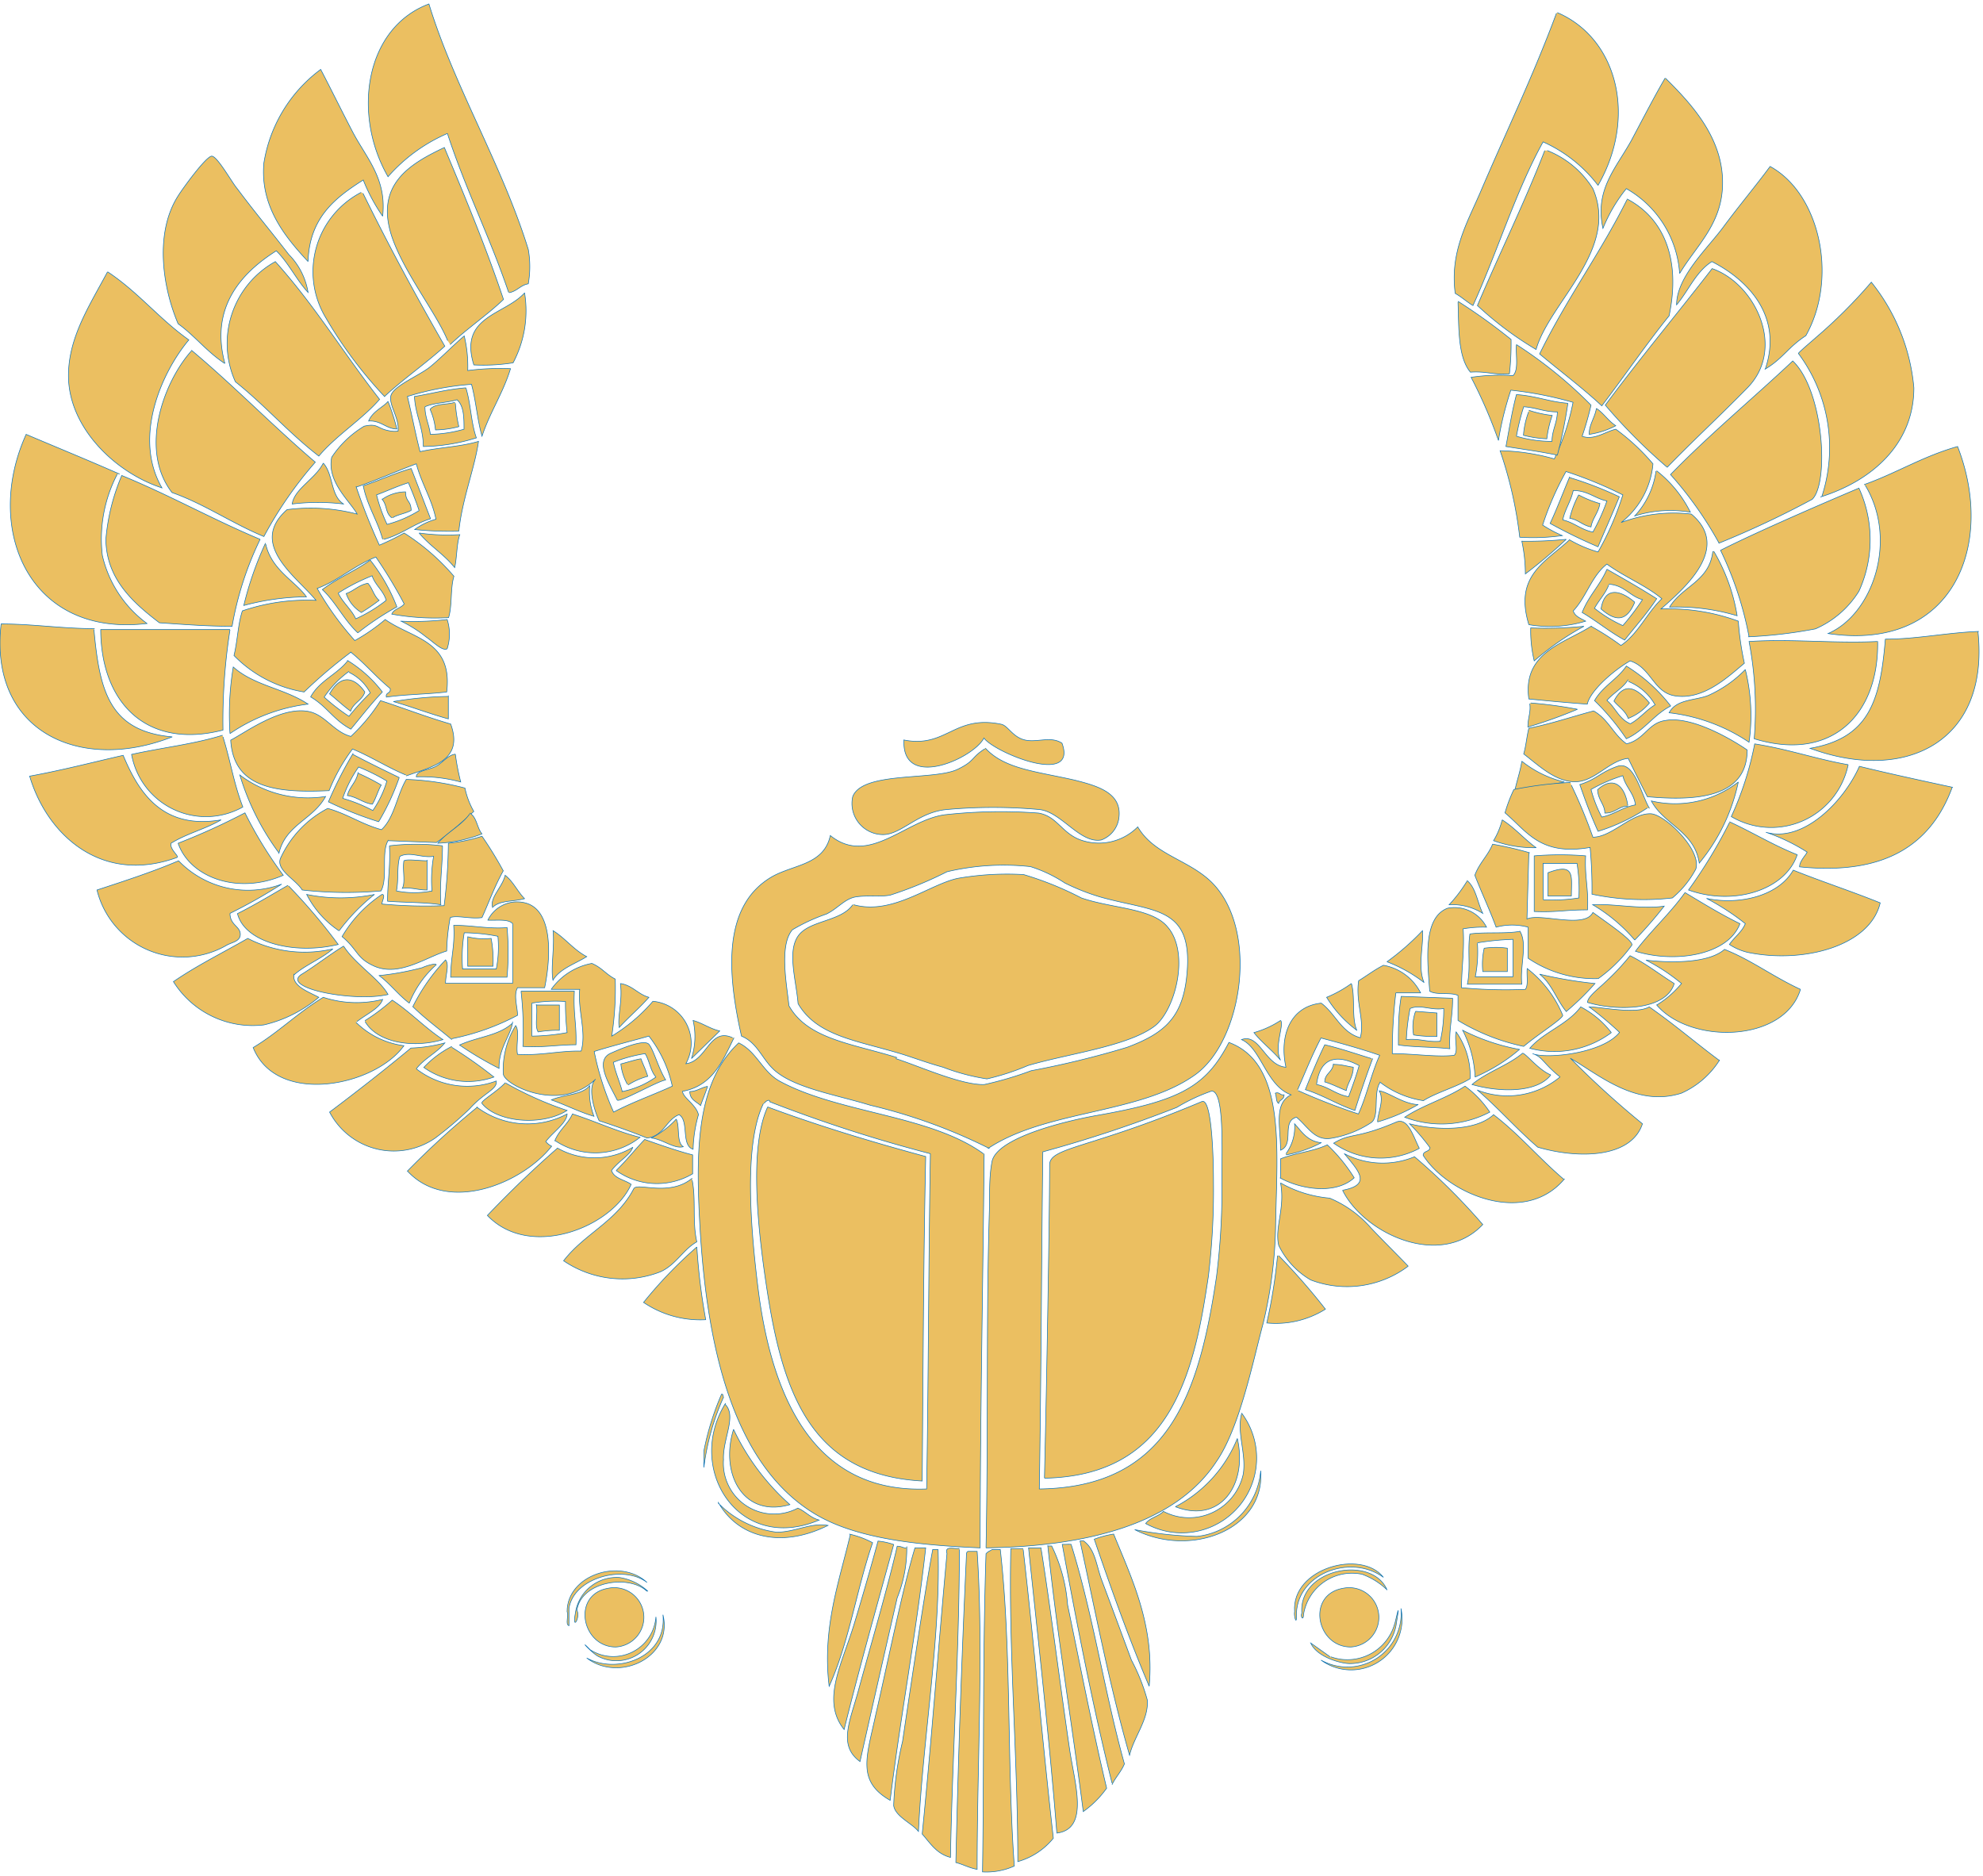
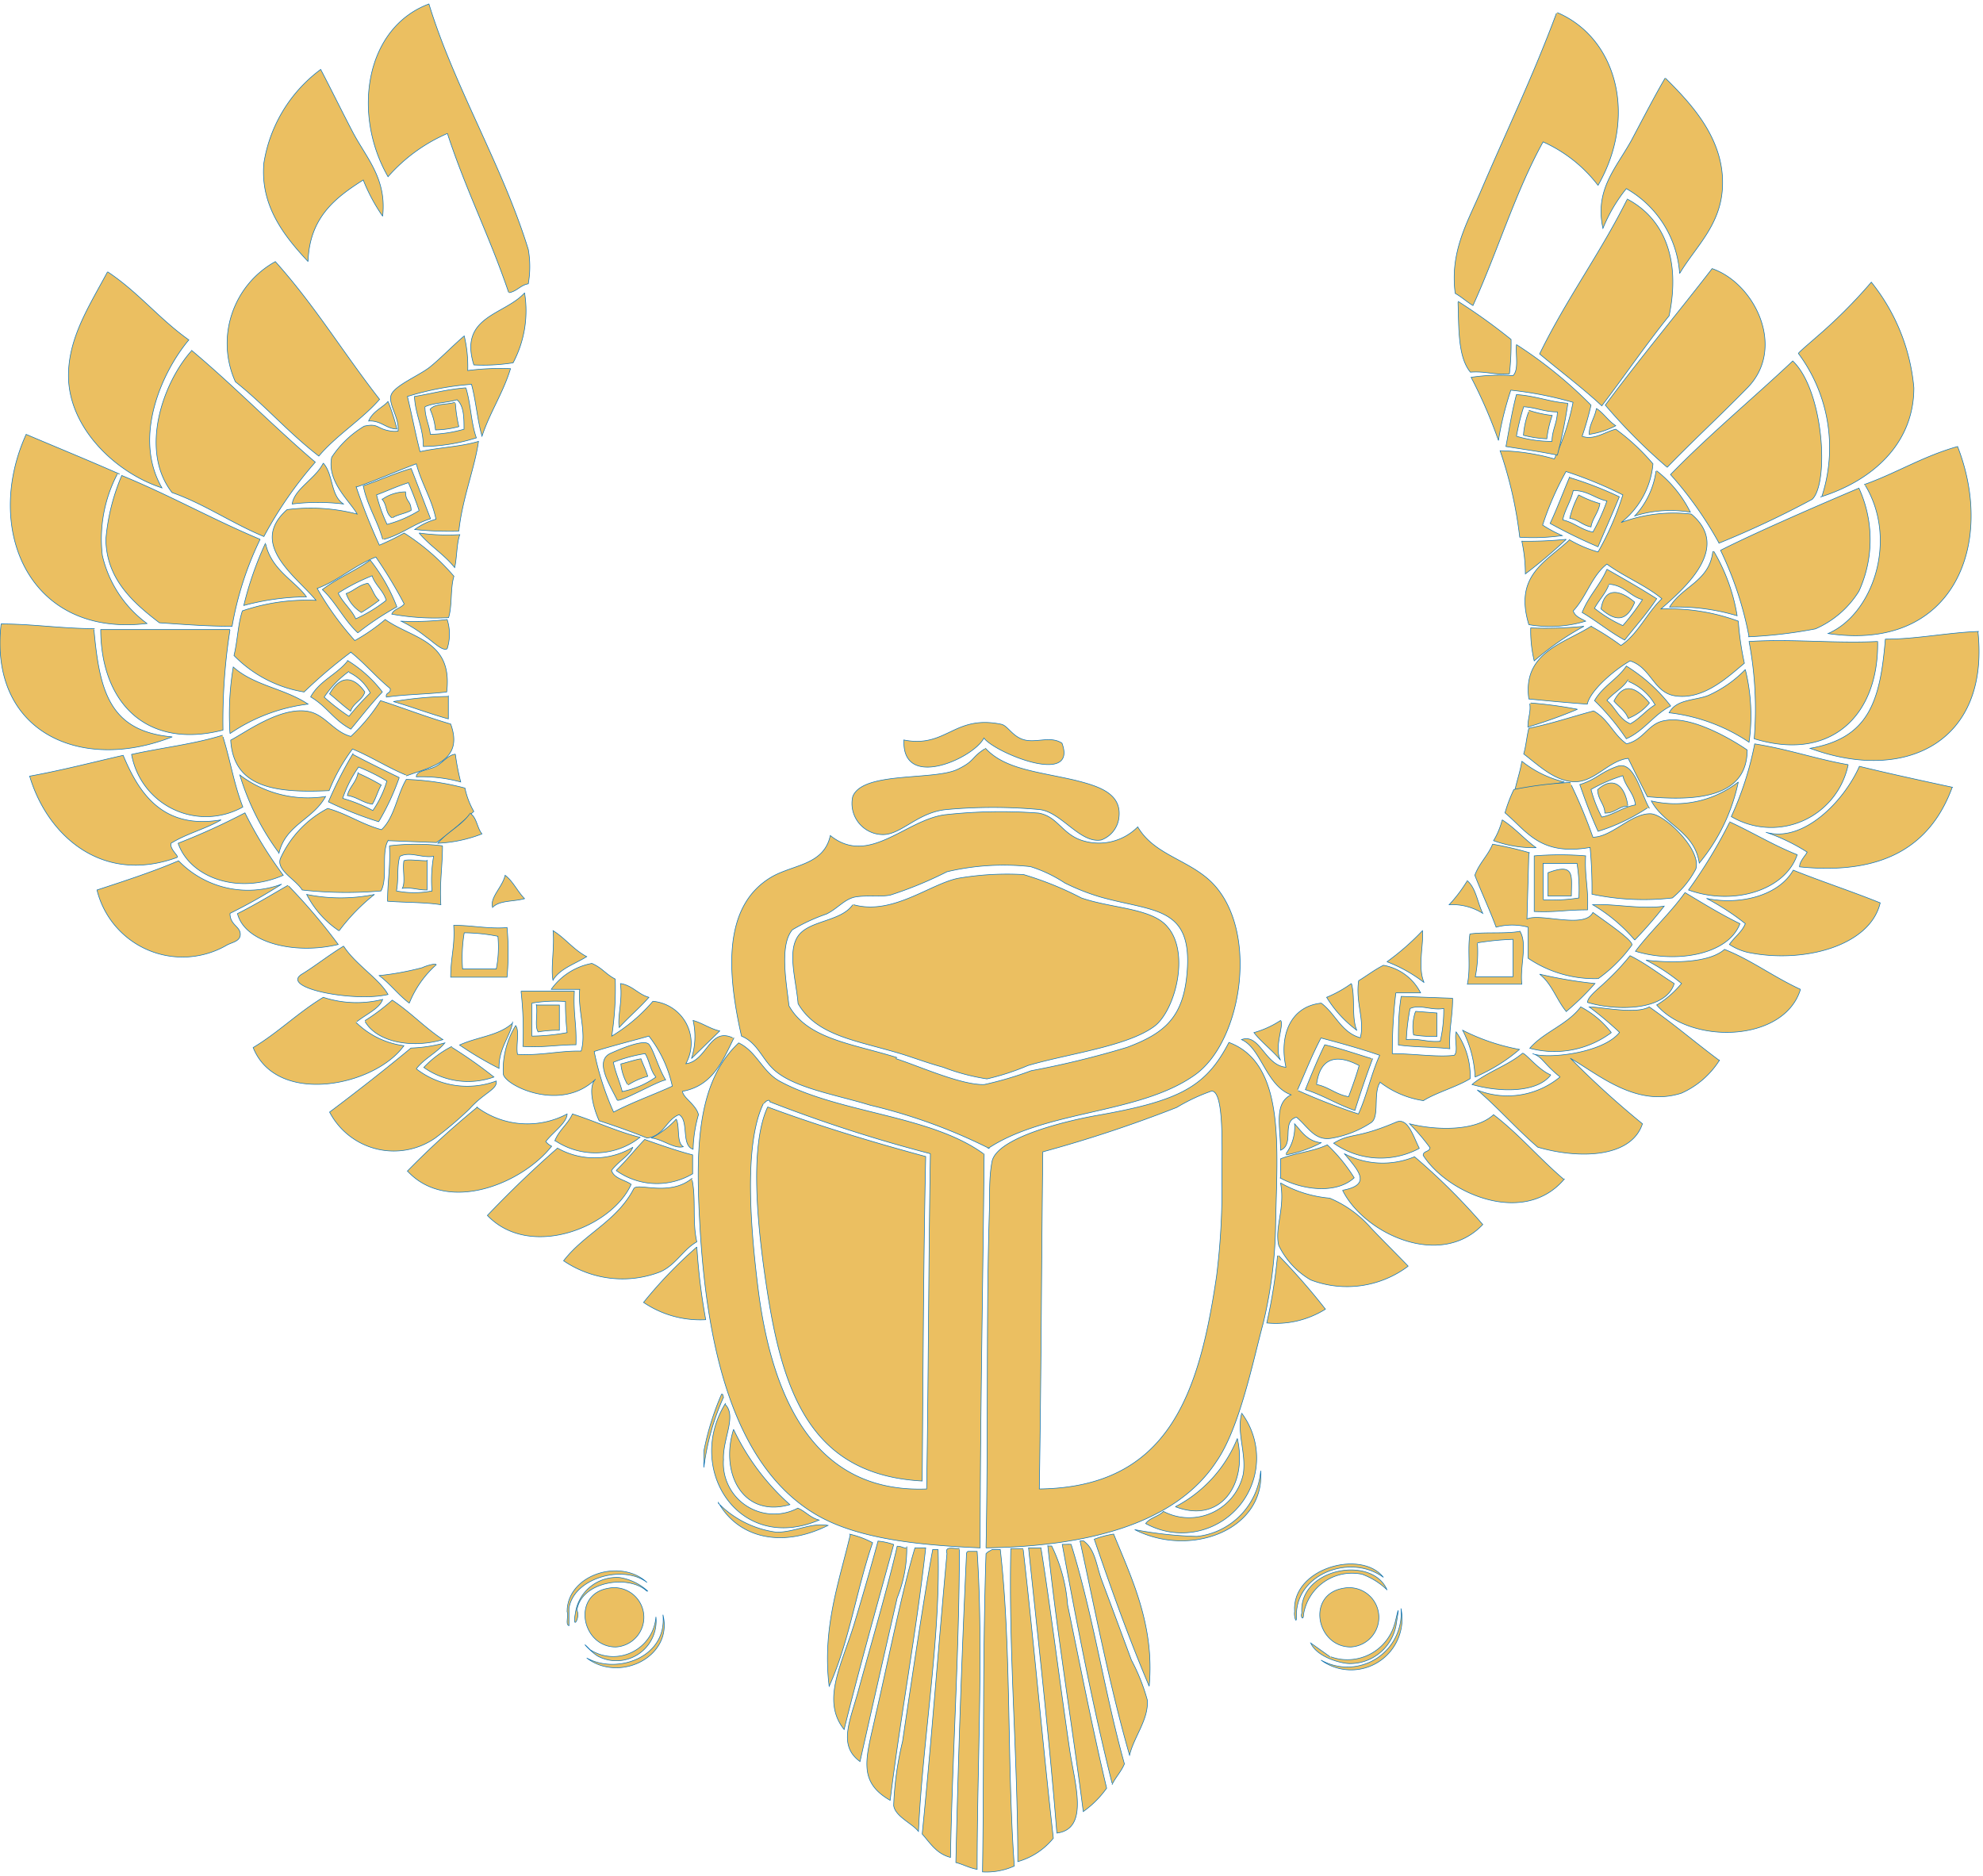
<svg xmlns="http://www.w3.org/2000/svg" width="501" height="474">
  <g fill="#EBBF61" fill-rule="evenodd" stroke="#0973B9" stroke-width=".15">
    <path d="M128.51 73.883c-4.902-14.411-10.809-25.87-15.475-40.162a42.348 42.348 0 0 0-15.001 10.926C88.997 28.996 92.127 7.083 108.369 1c6.38 20.849 18.546 40.753 25.102 62.015.507 2.872.507 5.81 0 8.683-2.008.354-2.835 1.89-4.843 2.244M393.463 3.185c15.061 6.438 20.259 26.283 10.277 43.647a36.028 36.028 0 0 0-13.88-10.985c-6.969 12.58-11.458 27.582-17.718 41.343-1.595-.945-2.894-2.185-4.489-3.07-1.358-10.337 2.953-17.72 6.26-25.339 6.438-15.12 13.408-29.53 19.314-45.419M77.834 66.087c-5.906-6.32-12.167-14.057-11.163-24.925a36.56 36.56 0 0 1 14.353-23.625c2.657 5.08 5.138 10.16 8.032 15.711 3.485 6.674 8.682 11.812 7.62 21.38a45.124 45.124 0 0 1-4.903-9.154c-7.088 4.489-13.584 9.509-13.939 20.554M420.81 19.782c6.673 6.615 15.12 15.651 14.351 27.877-.59 9.391-6.733 14.648-10.808 21.44a26.696 26.696 0 0 0-13.466-21.44 39.867 39.867 0 0 0-5.907 10.04c-2.126-9.804 3.249-15.12 7.206-22.266 3.13-5.906 5.906-11.28 8.505-15.71" />
-     <path d="M113.094 86.05c-2.835-6.97-11.221-17.424-14.175-26.52-4.134-12.934 4.607-18.131 13.349-22.266 5.551 13.29 10.572 25.338 14.942 38.39-4.134 3.958-9.332 7.443-13.466 11.4M390.924 38.032a23.98 23.98 0 0 1 11.517 9.627c6.733 15.475-10.986 28.705-14.352 40.635a85.581 85.581 0 0 1-14.825-11.104c5.552-13.111 11.812-25.75 17.01-39.158M56.808 91.838c-4.489-2.894-7.678-7.088-11.812-10.04-4.017-9.45-5.907-23.094 0-32.308 1.122-1.83 7.087-10.04 8.505-10.04 1.417 0 5.138 6.733 6.437 8.21 4.725 6.319 8.505 10.749 12.994 16.596a17.719 17.719 0 0 1 4.902 9.627c-2.953-3.19-4.902-7.442-8.032-10.513-8.387 5.315-16.892 13.939-12.994 28.409M445.97 93.314c4.607-13.584-4.548-22.68-13.467-27.227-4.075 2.598-5.906 7.382-8.918 10.926 0-7.087 7.796-14.234 11.812-19.668 4.017-5.433 8.151-10.335 11.813-15.297 12.462 6.792 17.305 27.996 9.036 42.761-4.547 2.954-5.906 5.907-10.394 8.505M91.714 48.84c6.851 13.88 13.112 25.456 20.672 38.627-4.902 4.43-10.395 8.21-15.238 12.699a107.848 107.848 0 0 1-14.884-19.963 22.562 22.562 0 0 1 8.977-31.599" />
    <path d="M411.064 50.258c9.273 4.843 13.643 15.179 10.631 29.531-5.906 7.324-11.28 15.238-17.01 22.74-5.02-4.667-10.513-8.742-15.71-13.113 6.733-13.82 15.238-25.278 22.089-38.98M95.966 100.815c-4.37 5.08-10.985 9.155-15.415 14.412-7.678-5.907-13.525-12.758-21.085-18.782-5.04-11.206-.65-24.405 10.1-30.358 9.981 11.103 17.069 22.916 26.282 34.728M421.223 118.062a140.391 140.391 0 0 1-15.652-15.711c8.741-11.813 18.132-23.034 26.992-34.492 10.808 3.72 18.722 20.022 8.977 30.062-7.206 7.383-14.175 13.762-20.317 20.14M27.218 68.685c7.737 5.139 12.934 11.813 20.494 17.188-6.792 8.091-14.234 24.57-6.792 37.386-11.812-3.84-23.625-15.238-23.625-28.35 0-9.686 5.316-17.719 9.864-26.224M132.526 73.942a28.055 28.055 0 0 1-2.894 17.719c-3.28.518-6.606.696-9.923.531-3.839-12.344 7.738-12.58 12.817-18.191M368.362 76.127a145.411 145.411 0 0 1 13.407 9.627c.048 2.9-.09 5.8-.414 8.683-3.72.354-5.906-.71-9.863-.414-3.19-3.839-2.894-11.163-3.13-17.719" />
    <path d="M89.942 122.846a152.971 152.971 0 0 0 5.906 14.883 61.661 61.661 0 0 0 6.26-3.071 55.873 55.873 0 0 1 12.581 10.927c-.945 3.012-.413 7.441-1.358 10.454-4.803.269-9.62-.029-14.352-.886.531-1.359 2.362-1.477 3.13-2.6a118.125 118.125 0 0 0-7.147-11.812c-5.492 2.127-9.39 5.907-14.824 7.915a76.427 76.427 0 0 0 9.509 13.17 47.84 47.84 0 0 0 7.678-5.315c6.851 4.843 17.128 5.257 15.533 18.31-4.961.59-10.454.59-15.238 1.299-.295-1.3 1.24-.827.945-2.186-3.485-2.835-6.379-6.32-9.922-9.154a126.748 126.748 0 0 0-11.813 10.04 31.835 31.835 0 0 1-17.719-9.213c.886-3.485 1.005-7.974 2.127-11.281a50.38 50.38 0 0 1 18.604-2.658c-4.843-5.906-17.246-14.175-7.323-22.916 5.923-.771 11.94-.39 17.718 1.122-1.89-3.367-7.678-8.092-6.437-14.352a25.515 25.515 0 0 1 8.21-7.855c3.72-.827 3.07.708 6.791 1.24.588.089 1.185.089 1.772 0 .355-3.308-2.303-6.379-1.83-8.86.472-2.48 7.146-5.138 9.863-7.323 2.717-2.186 6.32-5.906 8.682-7.856.681 2.862.98 5.802.886 8.742a63.374 63.374 0 0 1 10.808-.473c-1.89 6.202-5.197 10.986-7.205 17.07-1.182-4.135-1.536-9.037-2.658-13.113a72.883 72.883 0 0 0-16.183 3.072c1.122 4.606 2.008 9.39 3.19 13.938 4.665-1.063 10.335-1.24 14.765-2.598-.886 6.556-4.135 14.588-4.962 22.68a85.345 85.345 0 0 1-11.162-.414 16.833 16.833 0 0 1 5.374-2.599c-1.063-5.197-3.662-9.036-4.96-13.997-5.08 1.89-9.864 4.075-15.239 5.906M383.127 87.054a109.974 109.974 0 0 1 18.841 15.297 76.19 76.19 0 0 1-2.244 7.855c2.953 1.122 5.906-1.181 8.505-1.772a53.156 53.156 0 0 1 9.39 8.742A21.203 21.203 0 0 1 409.588 132a37.977 37.977 0 0 1 17.719-2.126c10.1 8.446-1.536 18.605-7.678 23.98a50.735 50.735 0 0 1 19.55 3.07 73.06 73.06 0 0 0 1.535 10.632c-4.43 3.72-10.513 9.45-17.719 8.21-5.256-.946-5.906-7.147-11.162-8.8-4.371 2.539-10.1 7.618-10.809 10.926-5.02-.355-9.922-.827-14.765-1.3-1.654-11.812 8.977-14.057 15.71-18.368a65.914 65.914 0 0 1 7.56 4.843c4.43-3.012 6.556-8.269 10.336-11.812-4.134-3.426-9.568-5.552-13.88-8.742-3.839 2.953-5.197 8.328-8.505 11.813.414 1.417 1.89 1.89 3.13 2.599a30.89 30.89 0 0 1-14.351.885c-3.78-12.403 4.193-15.77 10.276-21.44a31.54 31.54 0 0 0 7.206 3.072 72.233 72.233 0 0 0 6.26-14.411 103.713 103.713 0 0 0-14.351-5.906 75.895 75.895 0 0 0-5.907 13.525 33.075 33.075 0 0 0 4.962 2.658c-3.56.506-7.162.644-10.75.413a104.009 104.009 0 0 0-4.961-21.853 53.57 53.57 0 0 1 13.702 2.067 59.712 59.712 0 0 0 4.725-14.293 93.732 93.732 0 0 0-15.71-3.071 79.852 79.852 0 0 0-3.13 12.698 122.082 122.082 0 0 0-6.91-15.946 48.254 48.254 0 0 1 10.571-.414c1.536-1.476.65-5.138.886-7.855" />
    <path d="M48.362 88.471c10.986 9.214 20.377 18.96 31.303 28.291a101.056 101.056 0 0 0-12.994 18.782c-8.032-3.308-15.12-8.269-23.211-11.104-8.328-10.69-2.244-27.818 4.902-35.792M434.334 137.257a93.85 93.85 0 0 0-12.285-17.365c9.746-10.04 20.731-19.136 30.89-28.704 7.855 7.501 9.214 30.89 4.902 34.965a238.258 238.258 0 0 1-23.625 11.104M117.701 97.98c1.24 3.898 1.3 8.919 2.658 12.64a46.423 46.423 0 0 1-13.407 2.185c0-4.725-2.008-7.973-2.244-12.64 4.311-.708 8.268-1.83 12.993-2.185m-10.336 4.784c0 2.658 1.064 4.49 1.359 6.97a33.37 33.37 0 0 0 8.505-1.3c0-2.835 0-5.906-1.772-7.442-2.48.768-5.906.768-8.092 1.772M396.121 101.878a119.601 119.601 0 0 1-2.658 13.112c-4.193-.886-8.623-1.476-12.993-2.185.826-4.37 1.535-8.918 2.657-13.112 4.843.295 8.27 1.831 12.994 2.185m-12.994 8.328a31.305 31.305 0 0 0 8.978 1.3c0-2.776 1.3-4.607 1.358-7.442-3.366 0-5.433-1.122-8.505-1.3a57.113 57.113 0 0 0-1.83 7.442M98.034 101.406a53.156 53.156 0 0 1 2.244 6.97c-2.717 0-3.957-2.186-7.147-2.009.945-2.421 3.84-3.603 4.903-4.961" />
    <path d="M115.043 101.878c.138 1.99.434 3.965.886 5.907a24.393 24.393 0 0 1-5.906.827c-.17-1.795-.63-3.55-1.358-5.198 1.181-1.536 4.252-1.122 6.26-1.772M403.327 103.178c1.89 1.24 3.012 3.19 4.902 4.37a20.495 20.495 0 0 1-6.733 2.186c0-2.54 1.417-4.135 1.83-6.556M386.258 103.65a28.35 28.35 0 0 0 5.906 1.3 27.464 27.464 0 0 0-1.359 5.906 28.35 28.35 0 0 1-5.906-.886c.145-2.021.583-4.01 1.3-5.906M29.64 119.774a35.437 35.437 0 0 0-3.78 20.554 29.531 29.531 0 0 0 11.28 17.187c-29.944 3.603-41.343-23.98-30.535-47.781 7.914 3.366 15.888 6.615 23.625 10.04M470.953 122.432c8.15-2.894 14.825-7.146 23.625-9.627 9.627 24.688-1.004 51.975-32.72 47.25 11.34-4.902 17.718-23.625 9.39-37.446M81.673 116.998c2.599 2.835 1.772 8.21 5.139 10.336a53.156 53.156 0 0 0-12.994 0c.532-3.839 5.906-6.378 7.855-10.336M96.675 136.253c-1.3-4.784-3.898-8.446-4.902-13.526 4.134-1.358 7.855-3.13 12.108-4.37 1.653 4.193 3.248 8.446 4.902 12.698-4.43 1.359-7.442 4.076-11.813 5.198m8.919-7.265a91.092 91.092 0 0 0-2.717-7.028c-2.835.886-5.316 2.067-8.033 3.07a39.454 39.454 0 0 0 2.658 7.443 29.531 29.531 0 0 0 8.092-3.485M418.565 118.947a30.712 30.712 0 0 1 8.505 10.454 30.063 30.063 0 0 0-14.057.945 20.849 20.849 0 0 0 5.375-11.34" />
    <path d="M65.726 136.253a82.687 82.687 0 0 0-7.087 21.97c-6.32 0-12.344-.472-18.368-.885-6.91-5.257-13.408-11.222-13.526-21.085a52.093 52.093 0 0 1 4.017-16.124c12.107 4.96 22.975 11.103 34.964 16.124M396.594 120.66a87.471 87.471 0 0 1 12.52 4.843c-1.712 4.253-3.602 8.387-5.374 12.64a133.599 133.599 0 0 1-12.108-5.907c1.772-3.78 3.308-7.914 4.962-11.812m-1.772 10.927c2.894.65 4.607 2.48 7.619 3.07a50.262 50.262 0 0 0 3.543-7.855c-3.07-.65-4.784-2.598-8.505-2.657-.59 2.776-2.067 4.666-2.657 7.442M441.894 160.882a87.117 87.117 0 0 0-7.205-21.853c10.985-5.611 34.965-15.71 34.965-15.71a31.303 31.303 0 0 1 0 26.046 24.334 24.334 0 0 1-10.986 9.509 116.707 116.707 0 0 1-17.01 2.008M98.979 130.819c-1.713-1.358-1.064-3.012-2.422-4.666a10.336 10.336 0 0 1 5.906-1.89c0 2.54 1.359 2.126 1.418 4.666-1.418.827-3.308 1.004-4.725 1.89" />
    <path d="M398.838 125.03a27.641 27.641 0 0 0 5.375 2.186c-.414 2.422-1.89 3.721-2.245 5.906-2.185-.413-3.19-1.83-5.374-2.185a24.452 24.452 0 0 1 2.244-5.906M105.889 134.658c3.403.476 6.846.614 10.277.413-.827 2.363-.71 5.907-1.3 8.328-2.598-3.307-6.32-5.493-8.977-8.741M67.144 137.493c1.477 6.556 7.56 9.39 10.277 13.289a63.197 63.197 0 0 0-15.829 2.185 83.987 83.987 0 0 1 5.493-15.77M395.708 136.253a122.377 122.377 0 0 1-10.336 8.74c0-2.779-.297-5.551-.886-8.268a97.69 97.69 0 0 0 11.222-.472M432.976 139.265a46.6 46.6 0 0 1 5.906 16.301 53.156 53.156 0 0 0-17.069-2.185c3.19-5.316 10.1-6.497 10.927-14.116M90.415 159.878c-3.485-3.19-5.552-7.738-8.978-10.927 3.721-2.835 8.328-4.725 12.108-7.442a45.36 45.36 0 0 1 6.733 11.813 71.465 71.465 0 0 0-9.863 6.556m-4.962-10.041c1.182 2.48 3.367 4.134 4.43 6.497a36.973 36.973 0 0 0 7.678-4.666c-.65-2.422-2.835-3.898-3.544-6.202a50.735 50.735 0 0 0-8.564 4.371M405.984 143.813c4.253 2.421 8.505 4.843 12.58 7.442-2.42 3.72-5.374 6.969-8.09 10.454-3.84-2.068-7.03-4.784-10.75-6.97 1.595-4.134 4.548-6.91 6.26-10.926m.473 3.957c-.886 2.303-2.54 3.898-3.603 5.906a33.547 33.547 0 0 0 7.147 4.37 59.653 59.653 0 0 0 4.96-6.555c-3.247-.886-4.606-3.662-8.504-3.898" />
    <path d="M92.954 147.356c1.24 1.418 1.418 3.072 2.835 4.312a49.967 49.967 0 0 1-4.489 3.071 8.86 8.86 0 0 1-3.839-4.784c2.009-.709 3.19-2.185 5.493-2.599M413.013 152.14c-2.008 4.844-4.725 5.02-8.505 1.713.886-5.906 5.08-4.666 8.505-1.713M23.733 159.05c1.418 15.534 3.898 25.693 19.786 27.11-23.211 9.155-46.364-1.24-43.234-28.527 8.033 0 15.357 1.182 23.625 1.182M101.164 156.925c3.942.185 7.893.047 11.812-.414.769 2.401.769 4.982 0 7.383-1.18.709-3.484-1.713-5.374-3.012a33.37 33.37 0 0 0-6.261-3.957" />
    <path d="M58.107 159.11a148.365 148.365 0 0 0-1.771 25.338c-19.255 4.96-30.831-6.852-30.89-25.397h32.661M400.196 158.224a70.875 70.875 0 0 0-12.58 8.741 32.78 32.78 0 0 1-.886-8.328c4.493.166 8.992.028 13.466-.413M499.716 159.523c3.013 27.996-18.427 38.39-42.406 29.531 14.824-2.598 17.718-11.812 19.018-27.582 7.914 0 15.592-1.653 23.625-1.949" />
    <path d="M474.379 162.004c.354 18.723-11.813 30.594-31.185 24.629a91.31 91.31 0 0 0-1.3-24.57c10.69-.709 21.558.531 32.366 0M96.616 174.82c-2.835 2.954-5.375 6.261-7.973 9.391-4.371-2.303-5.907-5.61-10.16-8.15 2.245-4.135 6.616-5.611 9.392-9.155a32.07 32.07 0 0 1 8.741 7.914m-8.446-5.197a25.22 25.22 0 0 0-6.26 6.497 50.498 50.498 0 0 0 6.26 4.843 65.273 65.273 0 0 1 5.375-5.906 11.812 11.812 0 0 0-5.375-5.198M58.107 185.333a73.355 73.355 0 0 1 .827-16.832c5.257 4.725 12.876 5.374 18.9 9.39a44.474 44.474 0 0 0-19.727 7.442M422.108 178.364c-4.311 2.185-6.674 6.26-11.221 8.269a59.89 59.89 0 0 0-8.033-9.627c2.008-3.603 5.906-5.493 8.033-8.742a41.816 41.816 0 0 1 11.221 10.1m-10.749-6.674c-1.358 2.185-3.72 3.367-5.375 5.257 2.127 1.772 3.013 4.666 5.907 5.906 2.421-1.3 3.957-3.426 6.26-4.784a13.702 13.702 0 0 0-6.733-5.906M440.95 169.15a48.313 48.313 0 0 1 .944 18.369 45.478 45.478 0 0 0-20.199-7.442c1.831-3.485 6.556-3.071 9.863-4.37a30.358 30.358 0 0 0 9.391-6.557" />
    <path d="M92.186 174.82c-.65 2.127-2.894 2.717-3.602 4.844-1.89-1.359-3.544-2.954-5.316-4.371 2.54-4.607 5.906-4.725 8.918-.473M416.734 177.596a13.053 13.053 0 0 1-5.375 3.898c-.709-1.949-2.421-2.894-3.603-4.37 2.658-5.198 5.907-3.19 8.978.472M113.272 175.706v5.907c-4.784-1.3-9.155-3.013-13.88-4.371a90.897 90.897 0 0 1 13.88-1.3" />
    <path d="M102.522 195.788c-4.725-1.95-8.74-4.607-13.466-6.556a46.187 46.187 0 0 0-5.906 10.513c-13.703.65-24.157-.768-24.865-12.758 3.839-2.008 12.58-8.505 19.55-7.264 4.31.767 6.378 5.138 10.808 6.32a46.246 46.246 0 0 0 7.5-9.037c5.907 1.89 11.4 4.075 17.72 5.906 3.425 9.39-4.962 10.808-11.223 13.112M386.73 177.596c3.964.31 7.908.843 11.813 1.595a124.74 124.74 0 0 1-12.522 4.489c0-2.48.768-3.603.473-5.906M410.887 187.932c4.606-1.063 5.492-5.315 9.863-5.906 6.674-1.24 16.892 4.843 20.672 7.442 0 12.108-12.935 12.934-25.22 11.812-1.772-3.484-3.012-5.906-4.843-9.686-4.843.532-8.387 5.906-13.407 5.906s-9.214-4.134-12.994-7.028c.59-2.008.768-4.43 1.3-6.497 5.906-1.181 10.808-2.894 16.36-4.37 3.72 2.067 4.961 5.906 8.269 8.268M228.266 186.928c10.867 2.185 12.698-6.438 24.688-3.957 1.713.354 2.835 3.19 5.906 3.957 3.071.768 6.615-1.063 9.45.827 4.016 10.986-17.01 2.422-19.727-1.3-2.598 5.14-20.849 13.349-20.199.473M56.336 186.16c2.008 6.497 2.657 11.518 5.02 17.72a19.077 19.077 0 0 1-28.114-13.29c7.678-1.713 15.829-2.599 22.975-4.843" />
    <path d="M466.937 193.189a19.845 19.845 0 0 1-29.531 13.112 80.62 80.62 0 0 0 5.906-18.369c8.387 1.3 15.533 3.84 23.625 5.257M248.938 188.995c4.843 5.316 13.053 5.907 22.562 8.092 5.906 1.476 11.812 3.248 11.221 9.214a6.851 6.851 0 0 1-4.488 5.906c-5.375.945-9.982-6.97-15.534-7.678-7.858-.72-15.766-.72-23.625 0-7.264.708-11.34 6.378-16.065 6.32a7.855 7.855 0 0 1-7.56-9.628c2.54-6.438 20.613-3.957 26.578-6.91 4.371-2.126 3.249-2.894 6.793-5.138M43.224 213.034c-.414 1.594 2.185 3.307 1.476 3.603-19.195 6.969-32.897-5.907-37.209-20.554 8.15-1.477 15.829-3.485 23.625-5.257 3.898 9.273 9.804 18.841 24.747 16.301-3.898 2.304-8.623 3.426-12.64 5.907M89.056 190.531c3.898 2.067 7.914 4.016 11.813 5.906A60.598 60.598 0 0 1 95.67 207.6a91.606 91.606 0 0 1-12.698-5.02 99.815 99.815 0 0 1 6.26-12.285m-2.658 11.399a38.036 38.036 0 0 1 7.62 3.071 25.515 25.515 0 0 0 3.543-7.442 50.321 50.321 0 0 0-7.146-3.544 32.189 32.189 0 0 0-4.017 7.915M115.043 190.531c.31 2.368.764 4.715 1.359 7.028a37.505 37.505 0 0 0-11.222-1.299c0-1.654 3.13-1.654 4.961-2.658 1.831-1.004 3.072-2.894 4.902-3.071M384.486 192.303a27.346 27.346 0 0 0 10.75 5.256c-4.017.886-8.742 1.064-12.522 2.186.531-2.54 1.358-4.784 1.772-7.442M416.202 204.115a47.959 47.959 0 0 1-12.462 5.907c-1.772-3.899-3.13-7.501-4.607-11.813 4.312-1.358 5.198-3.13 9.51-4.607 4.31-1.476 5.905 6.97 8.09 10.631m-6.732-8.268a41.344 41.344 0 0 0-8.033 3.484 32.898 32.898 0 0 0 2.717 6.97c3.19-.65 5.198-2.48 8.505-3.072-.413-3.07-2.54-4.547-3.19-7.382" />
    <path d="M493.22 198.918c-5.198 14.116-16.538 22.325-38.568 20.081 0-1.654 2.185-3.544 1.83-3.78a48.372 48.372 0 0 0-10.335-4.961c9.332 2.717 19.609-7.62 23.625-16.656 8.032 1.95 15.179 3.485 23.625 5.316M90.415 195.315c2.028.883 4 1.889 5.906 3.012-.886 1.536-1.359 3.426-2.245 4.843-2.48-.354-3.839-1.83-6.32-2.185.532-2.303 2.304-3.307 2.718-5.906M70.451 215.455a64.024 64.024 0 0 1-9.863-19.667 28.586 28.586 0 0 0 21.676 5.433c-3.19 5.906-10.218 7.147-11.813 14.47" />
    <path d="M98.034 212.384c-1.772 3.071 0 9.45-1.772 12.698a99.52 99.52 0 0 1-19.904-.236c-1.713-2.776-6.97-5.138-5.375-8.269a26.637 26.637 0 0 1 11.812-12.344c5.198 1.477 8.328 3.899 13.585 5.375 3.307-3.071 3.898-8.741 6.26-12.698 5.01.161 9.983.894 14.825 2.185a20.317 20.317 0 0 0 2.244 5.906c-3.012 2.717-5.906 5.375-9.45 7.856l-12.225-.473ZM411.36 203.643c-2.422 0-3.25 1.83-5.907 1.772 0-2.186-1.713-3.308-1.831-5.907 4.016-3.661 6.91-.945 7.619 3.899M439.177 197.56a47.25 47.25 0 0 1-9.863 20.494c-1.181-8.032-8.918-9.686-12.108-15.71 7.67 1.82 15.752.06 21.971-4.785" />
    <path d="M397.007 198.386a129.937 129.937 0 0 1 5.434 13.112c4.843 0 9.745-6.201 14.765-5.906 3.78.413 12.817 9.332 11.222 13.998a24.275 24.275 0 0 1-5.906 7.264 63.02 63.02 0 0 1-20.318-.945c.052-3.943-.106-7.886-.472-11.812-12.64 2.185-15.888-4.016-21.499-8.741a36.56 36.56 0 0 1 2.245-5.907 97.276 97.276 0 0 1 14.293-1.771M44.996 213.034a169.036 169.036 0 0 0 16.891-7.678 103.359 103.359 0 0 0 9.687 15.77c-11.518 5.02-23.625.53-26.578-8.092M118.646 205.415c1.831.945 1.831 3.72 3.13 5.256a34.729 34.729 0 0 1-11.162 2.363c2.303-2.776 5.906-4.43 8.032-7.383M250 290.17a138.147 138.147 0 0 0-30.062-10.927c-8.505-2.6-18.31-4.194-23.625-8.328-3.662-2.776-4.607-7.324-8.977-9.155-3.721-16.36-4.666-33.016 7.619-40.221 5.552-3.19 13.17-2.953 14.824-10.454 9.746 7.855 18.96-3.958 29-5.257a128.047 128.047 0 0 1 23.625-.413c4.843.827 5.906 5.374 11.163 6.969a13.82 13.82 0 0 0 13.88-3.485c3.957 6.733 11.812 8.033 17.718 13.112 13.348 11.517 8.978 41.344-3.603 49.79-14.057 9.745-37.327 8.623-51.975 18.368m-23.33-22.739c5.494 1.713 16.656 6.792 22.445 6.556a87.353 87.353 0 0 0 11.812-3.485 229.693 229.693 0 0 0 24.216-5.906c9.627-3.603 14.47-7.678 15.238-19.668 1.063-16.065-8.86-14.588-21.972-18.309a55.755 55.755 0 0 1-8.977-3.544 34.374 34.374 0 0 0-8.682-4.134 62.252 62.252 0 0 0-21.085 1.3 98.043 98.043 0 0 1-14.353 5.906c-2.598.472-5.551 0-8.505.413-2.953.413-4.665 2.953-7.619 4.37a46.541 46.541 0 0 0-8.564 3.958c-3.425 3.898-1.417 13.998-.886 19.195 4.725 8.446 16.006 9.568 27.346 13.112M379.525 207.127c3.189 2.009 5.551 4.844 8.564 7.029a29.531 29.531 0 0 1-10.75-1.772 19.254 19.254 0 0 0 2.186-5.257M436.933 207.6c5.906 2.717 11.045 5.906 17.128 8.328-2.953 8.918-16.006 13.053-27.464 8.918a125.39 125.39 0 0 0 10.336-17.01" />
-     <path d="M86.398 236.659a32.366 32.366 0 0 1 10.1-10.69c1.004 0 0 1.653 0 2.42 5.222.483 10.47.621 15.71.414a132.536 132.536 0 0 0 1.064-15.77c2.89-.28 5.742-.874 8.505-1.771a93.614 93.614 0 0 1 5.374 8.741c-2.067 3.662-3.603 7.855-5.374 11.813-2.954.413-6.32-.65-8.033 0a52.211 52.211 0 0 0-.886 8.445c-5.197 1.536-11.812 6.497-18.132 3.899-4.784-2.068-4.193-4.135-8.328-7.56" />
    <path d="M111.795 213.683c0 5.198-.768 9.45-.413 14.884-4.135-.65-9.037-.531-13.467-.886 0-5.02.768-8.8.473-13.998a56.523 56.523 0 0 1 13.407 0m-10.75 2.658c-.826 2.363-.295 5.906-.885 8.741 2.963.59 6.014.59 8.977 0a34.433 34.433 0 0 1 .414-8.74c-3.13.472-5.907-1.3-8.505 0M386.258 215.455l-.473 16.715c3.367-1.595 14.589 2.599 16.656-1.654 4.016 2.894 10.572 7.383 9.804 8.328a36.737 36.737 0 0 1-8.446 8.387c-6.3.198-12.502-1.6-17.719-5.139v-7.855c-2.65-.71-5.44-.71-8.091 0-1.654-4.489-3.662-8.682-5.375-13.112 1.063-3.012 3.308-4.961 4.489-7.855a84.223 84.223 0 0 1 9.39 2.185" />
    <path d="M400.61 216.164c-.296 5.375.768 8.328.472 13.702-5.906 0-7.678.65-13.466.414v-14.057a79.852 79.852 0 0 1 13.053 0m-10.75 11.104c3.001.152 6.01-.007 8.978-.473a41.344 41.344 0 0 0-.473-8.74h-8.564l.06 9.213ZM107.897 217.227v7.62c-2.54 0-3.721-.71-6.26-.414.885-1.595 0-4.725.413-6.97.886-.472 3.662 0 5.906 0M58.107 230.752c0 2.894 2.481 3.249 2.6 5.139.117 1.89-1.95 2.126-3.308 2.835a22.266 22.266 0 0 1-32.898-13.88c7.028-2.303 14.116-4.607 20.613-7.383a24.393 24.393 0 0 0 26.046 5.907 133.54 133.54 0 0 1-13.053 7.382" />
    <path d="M397.007 226.382h-5.906v-5.906c6.91-2.6 5.906.826 5.906 5.906M215.686 228.567c9.804 2.717 19.195-5.197 26.341-6.674a72.824 72.824 0 0 1 16.597-.945 82.097 82.097 0 0 1 14.588 5.906c7.678 2.658 17.72 2.54 21.676 7.206 5.906 6.615 1.95 21.44-3.307 25.279-6.91 5.079-21.735 6.85-31.894 9.863a60.834 60.834 0 0 1-10.336 3.367 53.156 53.156 0 0 1-11.104-2.954c-3.72-1.004-7.5-2.421-10.572-3.366-11.34-3.426-21.262-4.489-26.046-12.699-.473-5.906-2.776-13.052 0-17.069 2.776-4.016 10.808-3.602 13.82-7.914M124.375 229.099c-.472-2.6 2.54-4.962 3.249-7.974 2.008 1.536 3.071 4.016 4.902 5.906-2.894.827-6.438.355-8.15 2.304M370.606 222.425c2.304 1.83 2.658 5.61 4.016 8.327a14.53 14.53 0 0 0-8.505-2.185 36.5 36.5 0 0 0 4.49-5.906M72.932 223.842a142.517 142.517 0 0 1 12.521 14.766c-10.985 2.657-23.625-.414-25.456-7.797 4.371-2.185 8.624-4.784 12.758-7.146M85.69 235.182a24.275 24.275 0 0 1-8.21-9.214 42.88 42.88 0 0 0 17.128 0 49.79 49.79 0 0 0-8.86 9.096M425.711 225.496c4.548 2.717 9.037 5.493 13.88 7.855-2.953 7.914-16.301 10.1-26.4 6.97 3.897-5.198 8.74-9.51 12.52-14.825M413.013 237.486a42.052 42.052 0 0 0-10.631-8.919c4.784-.354 12.52 1.24 18.073.354a103.064 103.064 0 0 1-7.442 8.565" />
-     <path d="M114.158 262.646c-3.308-2.776-6.793-5.316-9.864-8.328a48.195 48.195 0 0 1 8.269-11.812c1.004 1.181 0 3.78 0 5.906h16.95v-15.06c-1.062-1.241-3.956-.769-6.26-.887a8.21 8.21 0 0 1 9.391-4.37c7.206 1.771 6.497 13.938 4.961 21.44h-6.85c-1.064 1.83 0 4.96 0 6.969a60.066 60.066 0 0 1-16.597 5.906M384.958 264.359a53.156 53.156 0 0 1-16.596-6.556v-6.32c-1.95-.886-5.316 0-7.147-1.063-.59-7.855-1.772-18.545 4.489-20.967a9.096 9.096 0 0 1 9.863 4.784 30.299 30.299 0 0 0-5.906.414c.355 5.433-.413 9.804-.413 14.883 5.359.502 10.746.64 16.124.414.827-1.063.295-3.485.472-5.257a28.527 28.527 0 0 1 8.978 11.813c0 .886-6.32 4.843-9.864 7.855" />
    <path d="M128.096 234.237a69.398 69.398 0 0 1 0 12.64h-14.234c0-5.08 1.122-7.856.768-13.112 4.725 0 8.682.945 13.466.59m-10.808 1.3a37.859 37.859 0 0 0-.414 9.154h8.505c.54-2.721.679-5.507.414-8.268a45.891 45.891 0 0 0-8.505-.886M383.954 235.182c2.067 3.249 0 8.8.532 13.466h-13.762c.886-4.134 0-8.564.65-12.698 3.839-.532 8.918 0 12.58-.65m-10.69 3.012a32.13 32.13 0 0 1-.532 8.446h9.51v-9.45c-3.009.105-6.007.4-8.978.886M139.732 247.762c-.65-3.07.413-8.327 0-12.639 3.07 1.89 5.197 4.843 8.505 6.556-3.013 1.89-6.734 3.012-8.505 5.906" />
-     <path d="M118.174 236.659c1.928.49 3.928.63 5.906.413.437 2.316.596 4.675.473 7.028h-6.38v-7.441ZM74.29 246.05c-.65 3.012 3.485 4.43 6.261 5.906a33.134 33.134 0 0 1-13.88 6.97 23.625 23.625 0 0 1-22.857-10.927c5.907-4.076 12.522-7.324 18.782-10.927a31.421 31.421 0 0 0 21.499 2.658c-2.894 2.54-6.91 4.016-9.805 6.556M380.824 239.553v5.906h-6.202c-.198-1.975-.079-3.97.355-5.906 1.959-.28 3.947-.28 5.906 0" />
    <path d="M86.812 239.021c2.953 4.607 9.095 8.328 11.222 12.226-8.624 2.008-27.642-1.654-21.676-5.197 3.189-1.95 6.674-4.725 10.454-7.029M454.888 249.948c-4.134 13.525-27.818 13.938-36.323 3.957a25.042 25.042 0 0 0 6.26-5.434 48.195 48.195 0 0 0-8.977-5.906c5.906.709 15.77.886 19.845-2.717 6.851 2.717 12.167 6.851 19.195 10.1" />
    <path d="M422.994 248.471c-2.067 6.851-14.41 7.029-21.912 4.784 0-1.417 2.599-3.307 4.43-5.08a60.716 60.716 0 0 0 6.32-6.732c4.075 2.008 7.441 4.725 11.162 7.028M103.408 253.432c-2.776-2.067-4.843-4.902-7.619-6.969a70.875 70.875 0 0 0 10.927-2.008c.65-.355 3.425-1.24 3.484-.709a25.928 25.928 0 0 0-6.792 9.686M185.446 262.174c-2.894 5.906-5.434 12.166-12.994 13.525 0 1.535 3.426 3.366 4.016 5.906a34.788 34.788 0 0 0-1.358 8.741c-3.13-1.004-.945-7.205-3.544-8.74-3.307 1.298-3.78 5.374-8.091 5.905-3.899-1.594-7.974-3.012-12.108-4.37-1.359-2.953-2.953-8.505-.886-10.513-8.8 8.564-22.975 1.594-23.33-1.3a21.321 21.321 0 0 1 3.13-12.226c1.064 1.359 0 5.198.473 7.265 5.906.354 10.572-.945 16.065-.827 1.418-4.725-.886-10.277-.354-15.592h-7.206a16.242 16.242 0 0 1 10.277-6.556c2.599 1.122 3.426 2.658 5.906 3.957a80.03 80.03 0 0 1-.886 14.411 42.997 42.997 0 0 0 10.395-8.8 10.631 10.631 0 0 1 8.328 15.77c5.375-.65 5.906-9.273 11.812-6.556m-34.964 3.484a71.465 71.465 0 0 0 4.902 15.297c4.666-2.48 9.922-4.311 14.824-6.556a31.244 31.244 0 0 0-5.906-12.639c-4.607 1.3-9.332 2.48-13.88 3.898M348.635 273.514c-1.772 2.716 0 8.8-2.303 10.158a25.987 25.987 0 0 1-9.982 3.898c-4.252.71-5.906-2.953-8.8-5.315-3.898 1.063-.414 6.851-4.017 8.328 0-5.907-1.771-11.813 2.658-13.998-6.32-2.245-7.56-11.813-12.52-13.939 4.606-1.713 5.905 6.556 11.22 6.97-1.712-7.738.946-15.357 8.92-16.184 3.602 2.658 5.02 7.383 9.863 8.742 1.181-4.312-1.24-8.919-.414-14.412 2.127-1.299 4.017-2.776 6.26-3.898a13.053 13.053 0 0 1 9.392 6.97h-6.26a124.799 124.799 0 0 0-.887 15.356c5.316 0 11.517.945 15.652.413 1.063-1.004 0-3.898.472-5.906a19.136 19.136 0 0 1 3.544 11.812c-3.307 2.068-8.505 3.485-11.812 5.552a23.625 23.625 0 0 1-11.045-4.725m-20.613 2.186a160.709 160.709 0 0 0 15.238 5.906c2.126-4.607 3.249-10.218 5.375-14.825-4.784-1.654-9.745-3.012-14.825-4.37-2.185 4.134-3.957 8.623-5.906 13.052M395.767 255.618c-2.48-2.953-3.721-7.147-6.792-9.51a111.51 111.51 0 0 0 13.997 2.363 67.508 67.508 0 0 1-7.205 7.029" />
    <path d="M156.741 248.471c3.072.473 4.43 2.717 7.206 3.485-2.48 2.835-4.961 4.843-7.5 7.619-.473-2.776.885-6.792.294-11.104M341.43 248.471c1.003 3.426 0 8.682 1.358 11.813a29.531 29.531 0 0 1-7.62-8.328 30.535 30.535 0 0 0 6.261-3.485M131.64 250.42h13.466c-.295 5.906.59 8.092.414 13.525-4.666 0-8.446.768-13.407.414a90.424 90.424 0 0 0-.473-13.939m2.717 3.012v8.328a51.207 51.207 0 0 0 8.918-.886 65.795 65.795 0 0 1-.413-7.855 35.437 35.437 0 0 0-8.505.413M89.942 258.275a21.144 21.144 0 0 0 12.108 5.907c-7.265 10.217-32.13 15.356-38.095.472 6.32-3.78 11.28-8.8 17.718-12.698a27.169 27.169 0 0 0 15.002.531c-.709 2.245-4.016 3.662-6.497 5.611M367.003 252.192c0 4.902-.945 7.5-.708 12.757-4.253-.472-8.8-.354-12.994-.945 0-4.547 0-7.973.709-12.284l12.993.472Zm-10.749 2.599a52.034 52.034 0 0 0-.945 7.855c3.367-.354 5.257.709 8.564.413.619-2.711.916-5.487.886-8.268-3.248.531-5.906-1.122-8.505 0" />
    <path d="M92.186 257.862a51.502 51.502 0 0 0 6.91-5.197c4.726 3.13 8.092 6.85 12.817 9.981-7.855 2.303-16.655.65-19.668-4.548M135.42 253.905h5.906v6.379c-1.8-.024-3.599.115-5.374.413-.945-1.536 0-4.725-.473-6.97M407.107 260.874a24.038 24.038 0 0 1-20.613 3.957c3.544-4.134 9.45-5.906 12.875-10.454a23.625 23.625 0 0 1 7.738 6.497" />
    <path d="M394.172 272.096c-4.43-3.544-4.37-5.08-6.97-5.906 3.367 1.417 17.72 0 21.972-5.375a90.306 90.306 0 0 0-7.678-6.438c3.13 0 11.812 1.95 15.179 0 6.378 4.43 11.812 9.155 17.718 13.526a21.912 21.912 0 0 1-9.568 8.268c-11.399 3.662-20.79-4.607-28.054-8.8a231.465 231.465 0 0 0 18.19 16.537c-2.893 8.8-16.418 8.86-26.459 5.907-5.316-4.548-9.922-9.864-15.238-14.411a20.79 20.79 0 0 0 20.849-3.308M357.612 255.5l5.434.413v5.906a30.535 30.535 0 0 1-5.906-.354 11.812 11.812 0 0 1 .472-5.906M129.514 258.098c-.296 3.308-3.603 6.674-3.426 11.813a85.227 85.227 0 0 1-9.981-5.907c4.666-2.126 9.863-2.303 13.407-5.551M174.696 267.43c1.001-3.113 1.144-6.44.414-9.627 2.48.709 4.193 2.067 6.733 2.658l-7.147 6.97M323.533 257.803c1.005.945-1.771 6.91 0 10.04-2.067-2.48-4.725-4.43-6.733-6.969a24.216 24.216 0 0 0 6.733-3.071M372.673 272.096a28.645 28.645 0 0 0-3.13-11.812 53.156 53.156 0 0 0 14.352 4.843 43.47 43.47 0 0 1-11.222 6.969M168.2 272.864c-1.595 0-11.813 5.906-12.285 5.02-1.772-3.662-5.907-9.922-1.595-11.812 1.358-.591 8.446-3.84 9.686-2.186 1.24 1.654 2.304 5.907 4.194 8.978m-2.481-.768c-1.358-1.477-1.595-4.016-2.717-5.906a36.382 36.382 0 0 0-8.032 2.185c.531 2.658 1.594 4.843 2.244 7.383a22.148 22.148 0 0 0 8.505-3.662M248.642 291.468c-.295 33.193-1.004 66.091-1.004 99.58-14.647-.65-30.594-2.068-41.343-8.328-21.085-12.344-27.878-42.525-29.531-74.242-1.064-19.372-.355-35.437 9.863-45.005 4.548 2.185 5.906 7.146 10.277 9.627 15.06 8.21 37.977 8.505 51.561 18.368m-55.577-12.698c-5.02 10.336-3.249 31.54-1.359 46.777 3.426 27.17 13.88 51.739 42.584 50.617.473-28.114.473-56.64.945-84.696a362.938 362.938 0 0 1-40.576-13.111c0-.886-1.3 0-1.358.413M249.115 391.048c.59-28.291 0-60.008.886-86.35 0-4.488 0-7.796.59-11.044.886-6.26 19.019-10.513 26.283-11.813 21.263-3.72 27.76-7.264 33.607-18.486 14.352 5.315 12.167 26.696 11.812 45.596a113.872 113.872 0 0 1-3.13 25.279c-2.48 9.095-5.906 26.46-11.813 34.964-10.336 15.888-32.897 21.5-58.235 21.854m58.235-68.572a176.774 176.774 0 0 0 1.359-24.452c0-8.15.59-22.384-2.599-22.384a47.25 47.25 0 0 0-8.8 4.134 329.331 329.331 0 0 1-33.843 11.222c-.354 28.35-.413 56.995-.886 85.168 32.839-.414 40.399-24.275 44.77-53.688M105.18 270.029a21.026 21.026 0 0 0 20.2 3.071c.354 2.126-3.19 3.012-6.734 7.029a92.019 92.019 0 0 1-8.682 7.382 18.31 18.31 0 0 1-26.696-6.556c6.91-5.197 13.939-10.69 20.554-16.183a37.268 37.268 0 0 0 8.564-1.3c-2.008 2.54-5.257 3.958-7.206 6.557" />
    <path d="M114.158 264.595a112.219 112.219 0 0 1 10.63 7.501 19.372 19.372 0 0 1-17.718-2.422 25.633 25.633 0 0 1 7.088-5.315M346.804 267.43c-1.595 4.253-3.071 8.623-4.489 13.112-4.43-1.477-7.973-3.84-12.52-5.257 1.535-3.839 3.13-7.737 4.901-11.34 4.253 1.004 8.092 2.363 11.813 3.485m-13.88 6.556c3.071.59 4.902 2.54 8.092 3.071.945-2.54 1.89-5.138 2.657-7.855-5.906-3.13-9.922-1.831-10.749 4.784M391.81 271.564c-3.544 4.666-13.23 4.371-19.904 2.422 3.661-3.13 9.036-4.784 12.698-7.855.531-.473 3.957 4.134 7.206 5.433M158.513 273.927a12.876 12.876 0 0 1-1.653-5.138c1.712-.414 3.307-1.005 5.079-1.3.709 1.89 1.063 2.363 1.713 4.43a17.305 17.305 0 0 0-4.961 2.185" />
-     <path d="M336.882 268.907c2.067 0 3.07.413 5.02.708 0 2.422-1.418 3.899-1.772 5.907-1.831-.71-3.485-1.595-5.434-2.186 0-2.185 2.008-2.421 2.186-4.607M127.801 273.632a87.826 87.826 0 0 0 15.474 6.91c-6.32 4.016-17.718 3.012-21.498-1.772-.473-.59 3.72-2.894 5.906-5.256M149.004 274.222a17.128 17.128 0 0 0 1.063 7.796c-3.543-1.004-7.323-2.953-10.749-4.134 3.071-1.417 7.796-1.181 9.686-3.662M178.772 274.459c-.532 1.653-1.182 3.189-1.772 4.843-1.063-1.004-2.717-1.477-2.717-3.544 1.713 0 2.835-1.004 4.489-1.3M370.134 274.4a26.4 26.4 0 0 1 6.26 6.555 26.224 26.224 0 0 1-21.498 1.3c4.547-3.071 10.63-4.784 15.238-7.856M348.044 283.436c0-2.244 1.772-5.552.414-7.855 2.421.354 5.906 3.248 9.804 3.484a44.415 44.415 0 0 1-10.218 4.371M263.88 373.388c.65-27.228 1.3-67.626 1.3-79.085 0-4.547 10.04-4.016 38.45-16.005 2.421-1.064 2.953 12.875 2.953 20.612a181.262 181.262 0 0 1-1.3 23.625c-.413 2.717-.827 5.434-1.3 8.092-4.193 23.625-12.757 42.288-40.102 42.82M322.175 276.171c1.24-.354 1.122.591 2.244.414 0 1.358-1.24 1.181-1.358 2.185-.768-.413-.473-1.83-.886-2.599" />
    <path d="M120.418 279.656a21.38 21.38 0 0 0 22.857 1.772c0 2.244-3.72 4.725-5.374 6.97.394.502.9.906 1.476 1.18-7.619 9.628-26.46 17.129-36.441 6.261a215.636 215.636 0 0 1 17.718-16.183M193.95 279.656c12.7 4.725 26.165 8.8 39.927 12.521-.59 27.05-.65 54.633-.886 81.979-27.287-1.477-34.906-20.967-39.04-47.25-2.48-15.77-4.784-36.973 0-47.25M395.294 297.788c-10.1 12.167-29.531 3.84-35.733-5.906 0-1.181 1.654-.827 1.713-1.95a55.282 55.282 0 0 0-5.138-6.024c6.201 1.595 16.537 2.068 21.203-2.303 6.615 5.08 11.4 10.927 17.719 16.301" />
    <path d="M140.145 288.28c1.063-2.777 3.307-4.253 4.489-6.852 5.906 1.89 11.044 4.37 17.069 5.906a18.25 18.25 0 0 1-21.558.768M170.857 282.727c.945 1.95 0 5.906 1.772 6.97-2.244.65-5.197-1.89-8.032-2.186a22.916 22.916 0 0 0 6.26-4.784M358.498 290.17a20.613 20.613 0 0 1-21.557-1.36c4.43-2.716 5.492-.944 15.77-5.315 3.011-1.3 4.31 3.544 5.905 6.674M324.892 291.468a11.34 11.34 0 0 0 2.185-7.56c1.831 2.009 3.249 4.43 6.733 4.785a29.945 29.945 0 0 1-8.918 3.07M155.678 295.721c3.013-3.012 4.548-5.08 7.206-7.855 0 0 7.796 2.835 12.108 3.898v4.784a17.719 17.719 0 0 1-19.314-.827M323.533 297.552v-4.784c3.544-1.477 8.21-1.831 11.813-3.544a41.993 41.993 0 0 1 6.792 8.328c-4.666 4.311-13.525 2.953-18.782 0" />
    <path d="M339.303 300.682c7.442-1.417 3.78-5.02.354-9.214a20.967 20.967 0 0 0 17.72.768 157.401 157.401 0 0 1 17.245 17.128c-10.749 11.34-30.062 2.245-35.437-8.682M174.874 298.143c1.004 4.96 0 10.572 1.18 15.592-3.425 1.89-5.315 5.906-9.331 7.619a26.46 26.46 0 0 1-24.334-2.835c5.316-6.91 13.407-9.922 17.719-18.191.886-1.713 8.978 2.126 14.766-2.658" />
    <path d="M323.533 298.851a30.476 30.476 0 0 0 12.404 3.84 28.468 28.468 0 0 1 10.454 7.56c3.484 3.661 6.556 6.673 9.39 9.626a25.692 25.692 0 0 1-24.628 3.485 20.2 20.2 0 0 1-8.092-8.741c-1.063-4.548 1.654-9.273.472-15.77M176.055 315.034a159.468 159.468 0 0 0 2.244 18.369 25.456 25.456 0 0 1-15.71-4.37 111.687 111.687 0 0 1 13.466-13.999M323.061 317.22c4.18 4.29 8.124 8.805 11.812 13.525a23.625 23.625 0 0 1-14.824 3.485 134.721 134.721 0 0 0 2.717-17.01M182.315 352.185c.414 0 .355.531.473.826a62.547 62.547 0 0 0-4.961 17.72v-4.135a68.63 68.63 0 0 1 4.488-14.411" />
    <path d="M183.201 354.783c3.013 2.953-.65 8.741-.413 13.998a12.817 12.817 0 0 0 18.782 12.226c1.949.827 3.13 2.421 5.374 3.012-20.258 8.623-33.96-12.935-23.624-29.531M313.67 356.969a18.9 18.9 0 0 1-24.215 27.936c1.004-1.477 3.248-1.772 4.488-3.071a13.998 13.998 0 0 0 20.14-9.332c.886-5.08-1.653-10.395-.413-15.297" />
    <path d="M185.328 361.103a59.594 59.594 0 0 0 14.234 19.018c-11.813 3.426-17.719-7.855-14.234-19.018M312.607 363.406c2.658 11.813-4.37 21.617-15.652 17.247a33.666 33.666 0 0 0 15.652-17.247M214.563 387.563a22.68 22.68 0 0 1 5.907 2.185c-4.076 11.813-5.907 25.043-10.986 36.264-1.83-14.824 2.658-26.755 5.375-38.45M290.34 426.012c-5.02-11.812-9.568-24.51-13.88-37.15a23.625 23.625 0 0 1 4.903-1.3c4.489 11.046 10.395 23.035 8.977 38.45" />
    <path d="M225.785 390.22c-4.252 15.534-8.623 30.95-12.52 46.719-5.907-7.383-.473-16.597 2.657-27.05a757.218 757.218 0 0 0 5.906-20.554c1.37.128 2.72.426 4.016.886M272.858 389.276h.886c2.894 2.067 3.19 5.906 4.489 9.627 2.421 6.438 4.902 13.17 7.619 20.494a48.963 48.963 0 0 1 4.016 10.1c.354 4.961-3.367 9.214-4.489 13.939-4.961-17.246-8.564-35.851-12.521-54.16M280.95 450.464c-4.844-19.195-9.096-41.343-12.58-60.302h.944a8.8 8.8 0 0 1 1.3 0c5.551 17.718 8.446 37.445 13.466 55.46-.827 2.007-2.245 3.366-3.13 5.256M229.093 390.693c.07 4.45-.753 8.868-2.422 12.994a9960.88 9960.88 0 0 0-9.39 41.343c-5.552-4.016-2.6-10.04-.473-17.718 3.071-11.281 7.619-26.755 9.863-36.678 1.122 0 1.654.532 2.245.414M264.766 390.575h.945a40.93 40.93 0 0 1 4.017 14.884c3.13 15.06 6.32 31.42 9.863 46.305a24.865 24.865 0 0 1-5.906 5.906c-2.894-22.503-6.556-44.297-8.978-67.272M233.877 391.048c-2.422 21.794-6.32 42.17-8.978 63.787-8.564-4.902-5.906-11.045-3.602-21.853 2.894-12.462 6.792-31.894 9.863-41.934h2.717ZM262.995 391.048c2.362 14.706 4.725 33.783 7.205 50.675 1.24 8.682 5.139 20.317-3.19 21.38-1.948-24.392-4.665-48.135-7.146-72.055h3.13ZM237.007 391.461c.65 22.503-3.839 47.545-4.961 71.23-1.536-2.009-5.906-3.78-6.26-6.557.2-5.456.952-10.878 2.244-16.183 2.185-14.765 5.433-36.737 7.619-48.49h1.358ZM242.382 391.461c0 25.042-1.772 51.916-2.245 77.785-3.484-.886-5.079-3.544-7.146-5.906 2.362-23.625 4.075-47.25 6.26-70.875-.65-2.067 1.831-1.063 3.13-1.3M250.473 391.461h2.245c2.835 24.688 1.653 53.629 3.543 79.97a17.128 17.128 0 0 1-8.032 1.477c.413-26.696 0-53.865.886-80.384a3.19 3.19 0 0 1 1.358-.886M258.506 391.461c2.776 24.156 4.902 48.845 7.619 72.942a17.719 17.719 0 0 1-8.978 5.906c0-26.578-2.362-53.156-1.771-79.084h3.13M244.626 391.933h2.245c1.653 24.925 0 53.157 0 80.325-2.068-.354-3.485-1.24-5.375-1.713.59-26.105 1.476-51.876 2.658-77.312 0-.65 0-1.24.472-1.3M153.611 401.265a7.5 7.5 0 1 1 1.95 14.825c-8.624 0-11.164-13.23-1.95-14.825M339.303 401.265a7.5 7.5 0 1 1 1.95 14.825c-8.683 0-11.223-13.23-1.95-14.825M460.263 125.503a39.867 39.867 0 0 0-5.907-36.205c0-.295 5.375-4.784 4.135-3.78 5.132-4.36 9.911-9.12 14.293-14.234a49.494 49.494 0 0 1 10.75 26.696c0 14.412-10.868 23.625-23.626 27.582M431.145 226.972c8.328 1.772 18.25-.65 21.912-7.146 7.206 2.894 14.825 5.375 21.971 8.269-2.54 10.926-19.431 15.415-33.429 12.52a14.352 14.352 0 0 1-4.666-2.007c1.24-1.89 3.13-3.072 4.016-5.257a62.134 62.134 0 0 0-9.804-6.379M350.407 242.978a63.846 63.846 0 0 0 8.977-7.855c.355 3.248-1.3 9.273.414 13.112a36.855 36.855 0 0 0-9.391-5.257M159.872 289.815c-.532 1.949-3.662 3.543-5.375 5.906.709 2.067 3.308 2.303 4.961 3.485-4.843 10.926-25.633 19.077-36.323 7.855a268.915 268.915 0 0 1 17.719-17.01 18.959 18.959 0 0 0 19.077-.236M318.513 371.557c1.122 14.943-17.719 22.09-31.834 14.884a96.213 96.213 0 0 0 15.71 1.712 18.132 18.132 0 0 0 16.124-16.596M181.43 379.708a25.22 25.22 0 0 0 14.765 7.382c4.725 0 8.564-2.48 12.994-1.712-11.813 5.906-22.798 3.07-27.76-5.907" />
    <path d="M327.55 408.47c0 2.186-.709-.413-.473-1.298-.827-11.045 16.892-15.83 22.444-8.683-8.505-6.201-22.444-.65-21.971 9.982M163.475 399.789c-5.907-4.607-18.605-1.181-19.727 6.556v4.37c-1.004-.354 0-2.48-.473-3.543 0-9.332 13.466-13.644 20.2-7.383" />
    <path d="M329.322 407.94c0 1.594-.827.59-.414-.414-.886-11.34 17.719-14.707 21.499-5.906a18.073 18.073 0 0 0-6.26-3.898 12.403 12.403 0 0 0-14.825 10.217M163.475 402.033c-4.548-4.37-16.656-2.54-17.72 4.784.946 1.772-1.24 5.375-.413.886a10.513 10.513 0 0 1 11.222-9.155 13.584 13.584 0 0 1 7.147 3.485M353.95 406.345a12.876 12.876 0 0 1-20.199 13.052 13.584 13.584 0 0 0 20.2-13.052" />
    <path d="M336.232 418.57a12.403 12.403 0 0 0 16.124-8.327c0 .413 1.654-7.442.472-.414a11.812 11.812 0 0 1-11.812 10.454c-2.244 0-8.328-1.653-9.863-5.197 0 0 4.843 3.426 4.902 3.485M167.49 407.94c2.659 10.69-11.044 17.246-19.253 10.926 7.441 4.193 20.376 0 19.254-10.927" />
    <path d="M165.719 408.47a10.04 10.04 0 0 1-14.352 10.1c-1.772-.767-5.552-5.138-2.245-1.771a10.808 10.808 0 0 0 16.597-8.328" />
  </g>
</svg>